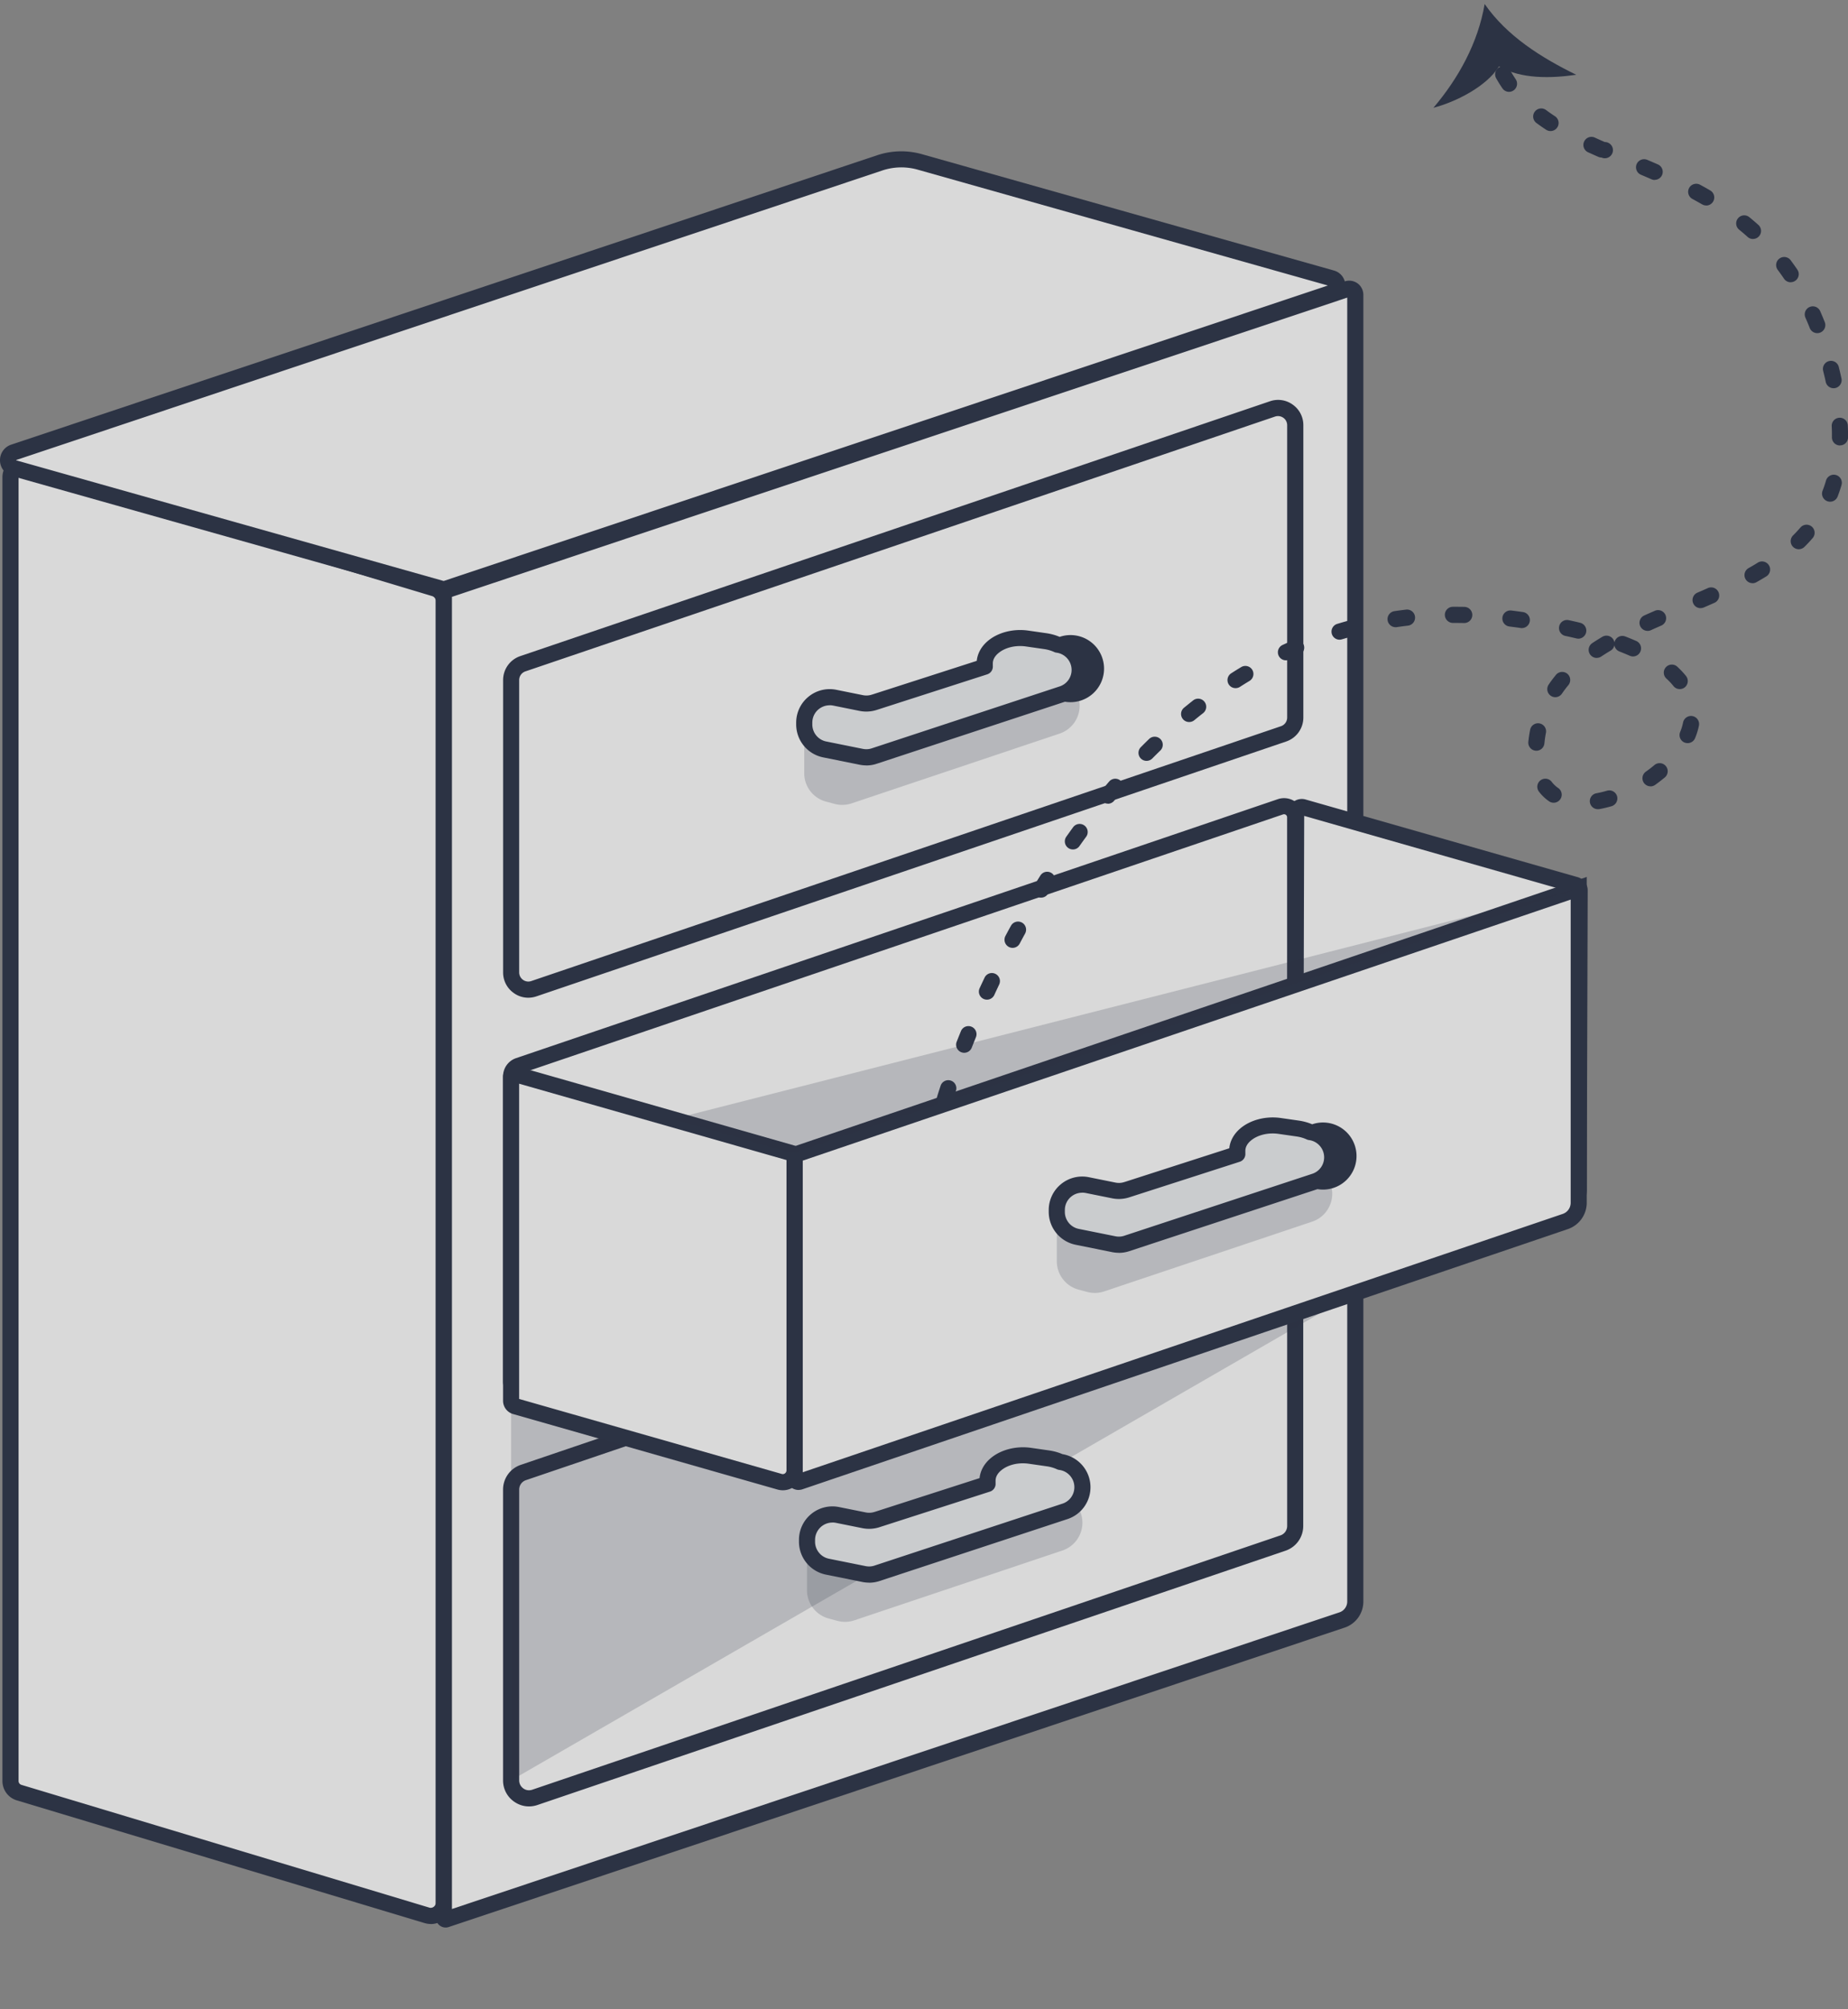
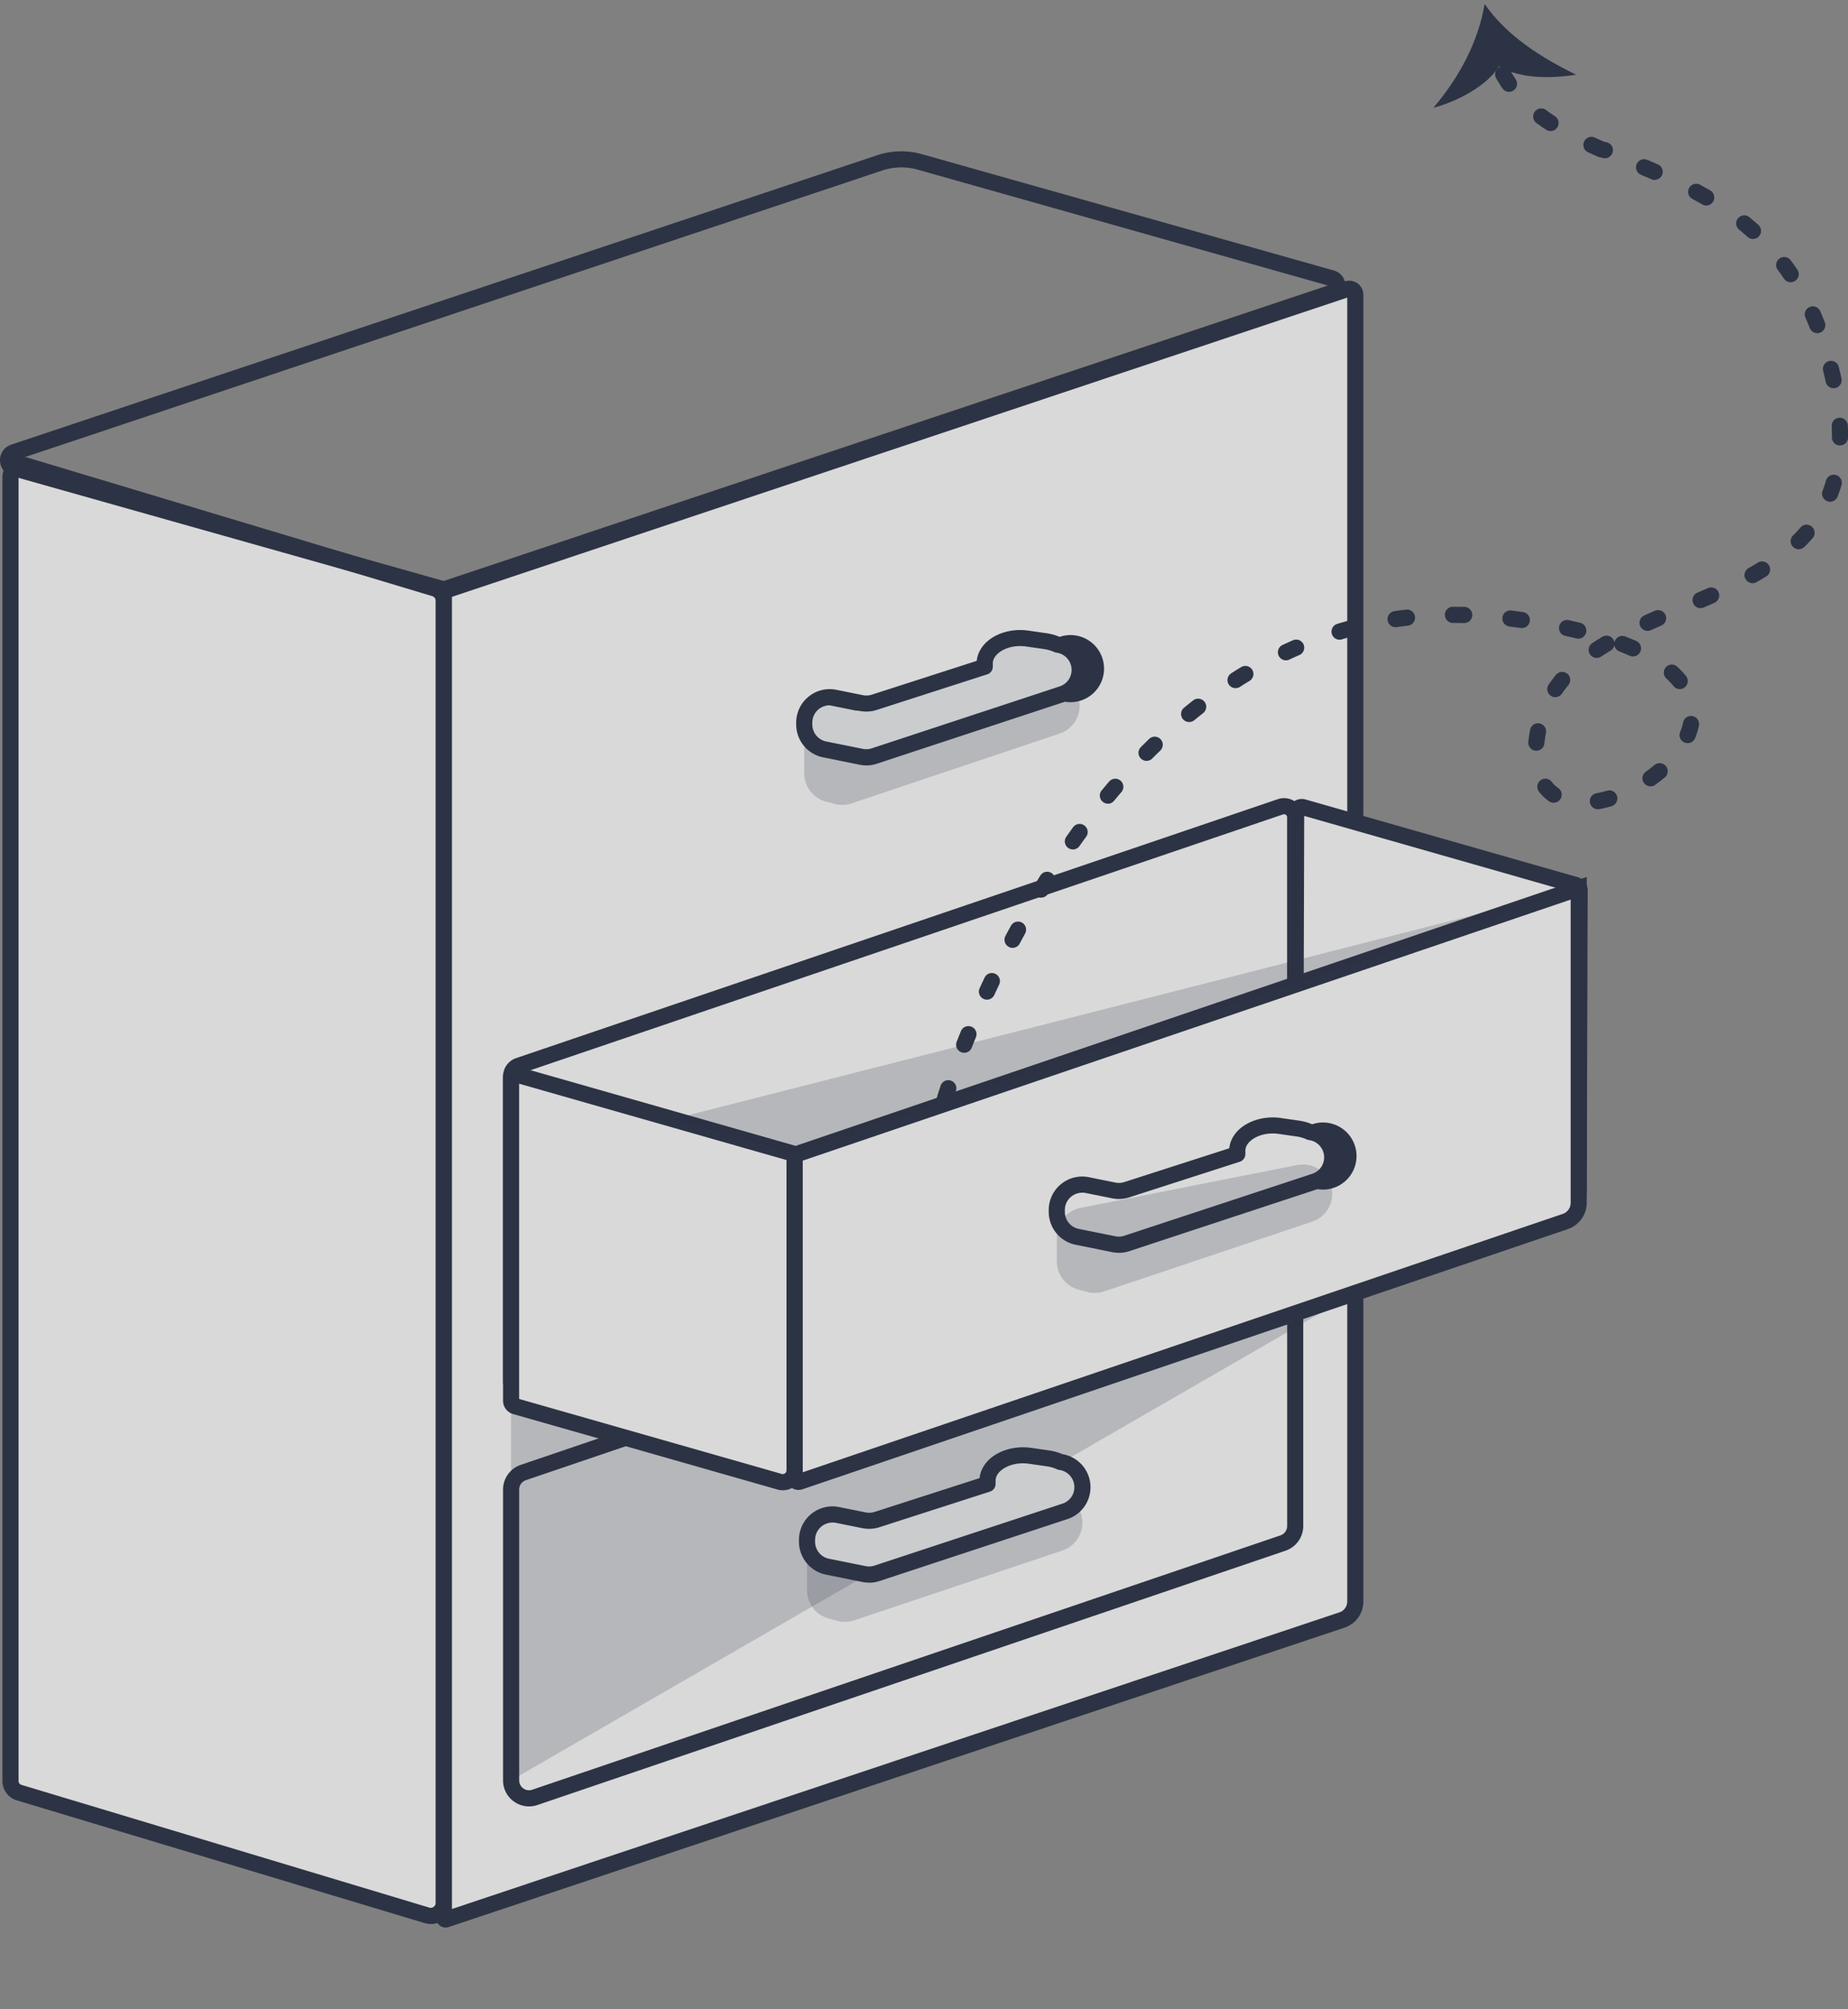
<svg xmlns="http://www.w3.org/2000/svg" width="184" height="200" fill="none">
  <rect width="100%" height="100%" fill="#808080" stroke="none" />
  <g opacity=".7" clip-path="url(#clip0_3781_49012)">
    <path d="M42.53 190.654L1.906 178.435a1.209 1.209 0 01-.864-1.161V47.504c0-.816.784-1.4 1.563-1.161l40.638 12.213c.562.16.948.674.948 1.262v129.579a1.31 1.31 0 01-1.668 1.262l.005-.005z" fill="#fff" />
    <path d="M42.89 191.51c-.197 0-.393-.027-.583-.085h-.01L1.678 179.206a2.007 2.007 0 01-1.435-1.935V47.506c0-.647.296-1.235.81-1.617a1.992 1.992 0 011.785-.313l40.638 12.213a2.122 2.122 0 011.52 2.031V189.4c0 .668-.307 1.283-.836 1.686-.371.282-.816.43-1.266.43l-.006-.005zm-.144-1.628a.493.493 0 00.44-.085.505.505 0 00.201-.403V59.82a.51.51 0 00-.365-.487L2.378 47.113a.398.398 0 00-.365.065.398.398 0 00-.164.328v129.765c0 .185.116.339.291.392l40.612 12.219h-.006z" fill="#09122B" />
    <path d="M44.436 191.056l89.19-29.799a1.933 1.933 0 001.319-1.835V29.35a.611.611 0 00-.8-.578L44.319 58.79a.188.188 0 00-.127.175V190.88c0 .127.122.212.239.175h.005z" fill="#fff" />
    <path d="M44.378 191.863a.986.986 0 01-.985-.987V58.959c0-.424.27-.8.672-.933l89.826-30.017c.429-.143.9-.069 1.271.191.366.265.583.695.583 1.146v130.066a2.732 2.732 0 01-1.87 2.599l-89.19 29.799c-.1.032-.207.053-.313.053h.006zm.62-132.453v130.607l88.368-29.528c.461-.154.774-.589.774-1.077V29.622L44.998 59.41z" fill="#09122B" />
-     <path d="M44.351 58.629l88.29-29.502c.699-.233.673-1.225-.037-1.426l-41.01-11.577a6.838 6.838 0 00-4.02.095L1.368 45.026c-.774.26-.747 1.358.037 1.58l42.63 12.033a.589.589 0 00.317-.005v-.005z" fill="#fff" />
    <path d="M44.182 59.459c-.122 0-.244-.016-.36-.048L1.186 47.378A1.621 1.621 0 010 45.845a1.622 1.622 0 011.112-1.585L87.32 15.458a7.587 7.587 0 014.492-.106l41.009 11.577a1.541 1.541 0 011.128 1.453 1.54 1.54 0 01-1.059 1.506L44.6 59.389a1.29 1.29 0 01-.424.07h.006zM1.61 45.824h.016l42.55 12.006 88.036-29.411-40.834-11.53a5.982 5.982 0 00-3.544.085L1.62 45.787l-.016.005v.032h.005z" fill="#09122B" />
    <path d="M53.155 98.412l74.639-25.365a1.724 1.724 0 001.165-1.628V42.326a1.717 1.717 0 00-2.267-1.629L52.053 66.063a1.724 1.724 0 00-1.165 1.628v29.093a1.717 1.717 0 002.267 1.628z" fill="#fff" />
-     <path d="M52.599 99.311a2.456 2.456 0 01-1.457-.477 2.488 2.488 0 01-1.049-2.047V67.694c0-1.082.689-2.042 1.711-2.387l74.639-25.365a2.48 2.48 0 012.278.34 2.487 2.487 0 011.049 2.046v29.094a2.517 2.517 0 01-1.711 2.386l-74.64 25.365a2.58 2.58 0 01-.815.138h-.005zm74.65-57.895a.938.938 0 00-.297.048l-74.64 25.365a.913.913 0 00-.62.865v29.093c0 .297.139.568.382.743a.903.903 0 00.827.121l74.639-25.365a.913.913 0 00.62-.864V42.328a.903.903 0 00-.382-.742.924.924 0 00-.529-.17z" fill="#09122B" />
-     <path d="M52.355 138.558l75.852-25.779c.45-.154.752-.578.752-1.05V81.352a1.11 1.11 0 00-1.467-1.05L51.64 106.08c-.45.153-.752.578-.752 1.05v30.377c0 .758.747 1.293 1.467 1.05z" fill="#fff" />
    <path d="M52 139.424c-.397 0-.784-.122-1.112-.355a1.926 1.926 0 01-.8-1.554v-30.377c0-.822.519-1.548 1.298-1.814l75.852-25.778a1.925 1.925 0 011.727.254c.498.355.8.939.8 1.554v30.377c0 .822-.52 1.548-1.298 1.813l-75.853 25.779a1.887 1.887 0 01-.614.101zm.095-1.623l75.853-25.779a.308.308 0 00.206-.291V81.354a.303.303 0 00-.127-.25.31.31 0 00-.275-.042l-75.853 25.779a.31.31 0 00-.206.292v30.377c0 .138.08.212.127.249a.308.308 0 00.275.042z" fill="#09122B" />
    <path d="M53.25 178.906l74.502-25.318a1.785 1.785 0 001.213-1.691v-28.945a1.785 1.785 0 00-2.357-1.692l-74.502 25.318a1.785 1.785 0 00-1.213 1.691v28.945a1.785 1.785 0 002.357 1.692z" fill="#fff" />
    <path d="M52.667 179.806c-.53 0-1.048-.165-1.498-.488a2.56 2.56 0 01-1.081-2.105v-28.945c0-1.109.704-2.095 1.753-2.456l74.502-25.317a2.549 2.549 0 012.336.35 2.562 2.562 0 011.08 2.105v28.945a2.596 2.596 0 01-1.753 2.455l-74.502 25.318a2.584 2.584 0 01-.842.138h.005zm74.513-57.842a.956.956 0 00-.318.053L52.36 147.334a.988.988 0 00-.667.934v28.945c0 .323.148.609.408.8.26.191.582.234.89.133l74.501-25.318a.989.989 0 00.668-.933V122.95a.981.981 0 00-.975-.986h-.005z" fill="#09122B" />
    <path opacity=".2" d="M134.945 128.695l-84.057 48.519v-37.785l84.057-10.734z" fill="#09122B" />
    <path d="M154.496 120.49l-25.129-7.17a.564.564 0 01-.408-.546l.091-31.878c0-.376.36-.647.72-.54l27.099 7.731a.557.557 0 01.408.547l-.095 29.825a2.107 2.107 0 01-2.686 2.031z" fill="#fff" />
    <path d="M155.084 121.374c-.27 0-.54-.037-.805-.111l-25.129-7.17a1.367 1.367 0 01-.99-1.32l.09-31.878a1.367 1.367 0 011.742-1.315l27.1 7.732c.588.17.995.71.99 1.32l-.095 29.826a2.88 2.88 0 01-1.16 2.322 2.889 2.889 0 01-1.748.589l.005.005zm-.365-1.659a1.304 1.304 0 001.663-1.257l.095-29.645-26.622-7.6-.09 31.379 24.954 7.123z" fill="#09122B" />
    <path d="M79.65 147.483l76.197-25.896c.8-.27 1.34-1.023 1.34-1.872V88.41l-78.072 26.532v32.153c0 .276.27.472.535.382v.006z" fill="#fff" />
    <path d="M79.518 148.308a1.207 1.207 0 01-1.208-1.209v-32.732l79.677-27.078v32.424a2.774 2.774 0 01-1.886 2.63l-76.197 25.896a1.218 1.218 0 01-.386.064v.005zm.402-32.785v31.024l75.672-25.715a1.17 1.17 0 00.795-1.109v-30.18L79.92 115.529v-.006z" fill="#09122B" />
    <path d="M77.61 147.483l-26.31-7.509a.568.568 0 01-.412-.546V107.19c0-.191.18-.329.365-.276l27.656 7.891a.289.289 0 01.206.276v31.267c0 .785-.747 1.353-1.504 1.135z" fill="#fff" />
    <path d="M77.945 148.339c-.18 0-.366-.026-.551-.079l-26.31-7.51a1.378 1.378 0 01-.996-1.32v-32.238c0-.345.159-.663.434-.87.276-.207.625-.271.954-.181l27.655 7.892c.466.132.79.562.79 1.05v31.267c0 .626-.287 1.204-.79 1.586-.35.265-.763.403-1.186.403zm-.112-1.623a.367.367 0 00.329-.063.381.381 0 00.148-.303v-30.88l-26.622-7.6v31.379l26.14 7.462.005.005z" fill="#09122B" />
    <path opacity=".2" d="M107.496 70.246c0 1.257-.8 2.371-1.991 2.774l-20.717 6.947a2.941 2.941 0 01-1.684.053l-.869-.233a2.921 2.921 0 01-2.161-2.821v-2.44c0-1.394.985-2.598 2.352-2.869l21.585-4.269a2.92 2.92 0 013.485 2.87v-.011zm25.15 48.579c0 1.256-.8 2.37-1.991 2.773l-20.717 6.947a2.929 2.929 0 01-1.684.053l-.869-.233a2.921 2.921 0 01-2.161-2.821v-2.44c0-1.394.985-2.598 2.352-2.869l21.585-4.269a2.92 2.92 0 013.485 2.869v-.01zm-24.874 32.738c0 1.257-.8 2.37-1.992 2.773l-20.716 6.948a2.948 2.948 0 01-1.685.053l-.869-.234a2.92 2.92 0 01-2.16-2.821v-2.439c0-1.395.985-2.599 2.351-2.869l21.585-4.27a2.92 2.92 0 013.486 2.87v-.011z" fill="#09122B" />
    <path d="M105.282 64.177a4.45 4.45 0 00-1.208-.35l-1.806-.26c-2.188-.318-4.227.88-4.227 2.482v.18c0 .048 0 .096.005.138l-10.975 3.537a2.513 2.513 0 01-1.314.085l-2.659-.535a2.528 2.528 0 00-3.03 2.482v.18c0 1.204.848 2.243 2.03 2.482l3.654.737c.44.09.89.058 1.314-.085l18.709-6.162a2.534 2.534 0 00-.498-4.911h.005z" fill="#E9ECEF" />
-     <path d="M86.26 76.186c-.222 0-.439-.022-.656-.064l-3.655-.737a3.348 3.348 0 01-2.675-3.272v-.18c0-1.003.445-1.947 1.224-2.583a3.327 3.327 0 012.77-.69l2.654.536c.297.058.609.042.895-.058h.01l10.425-3.357c.074-.727.445-1.41 1.07-1.952 1.006-.87 2.558-1.278 4.063-1.06l1.806.26c.466.068.906.19 1.314.365a3.34 3.34 0 11.529 6.454l-18.72 6.168a3.252 3.252 0 01-1.064.175l.01-.005zm-3.66-5.982c-.391 0-.778.138-1.09.392-.403.329-.63.817-.63 1.336v.18c0 .823.582 1.533 1.382 1.693l3.654.737c.297.058.61.042.896-.059l18.719-6.167a1.72 1.72 0 001.165-1.634c0-.87-.651-1.607-1.509-1.718a.73.73 0 01-.233-.069 3.669 3.669 0 00-.985-.286l-1.807-.26c-1.054-.154-2.119.111-2.78.684-.244.207-.53.552-.53 1.002v.26a.808.808 0 01-.556.827l-10.97 3.532a3.391 3.391 0 01-1.722.112l-2.654-.536a1.893 1.893 0 00-.344-.032l-.005.006z" fill="#09122B" />
-     <path d="M130.432 112.689a4.404 4.404 0 00-1.208-.35l-1.806-.26c-2.188-.318-4.227.88-4.227 2.482v.18c0 .048 0 .095.005.138l-10.975 3.537a2.518 2.518 0 01-1.314.085l-2.659-.536a2.527 2.527 0 00-3.029 2.482v.181a2.53 2.53 0 002.028 2.481l3.655.738c.44.09.89.058 1.314-.085l18.709-6.163a2.533 2.533 0 00-.498-4.91h.005z" fill="#E9ECEF" />
+     <path d="M86.26 76.186c-.222 0-.439-.022-.656-.064l-3.655-.737a3.348 3.348 0 01-2.675-3.272v-.18c0-1.003.445-1.947 1.224-2.583a3.327 3.327 0 012.77-.69l2.654.536c.297.058.609.042.895-.058h.01l10.425-3.357c.074-.727.445-1.41 1.07-1.952 1.006-.87 2.558-1.278 4.063-1.06l1.806.26c.466.068.906.19 1.314.365a3.34 3.34 0 11.529 6.454l-18.72 6.168a3.252 3.252 0 01-1.064.175l.01-.005zm-3.66-5.982c-.391 0-.778.138-1.09.392-.403.329-.63.817-.63 1.336v.18c0 .823.582 1.533 1.382 1.693l3.654.737c.297.058.61.042.896-.059l18.719-6.167a1.72 1.72 0 001.165-1.634c0-.87-.651-1.607-1.509-1.718a.73.73 0 01-.233-.069 3.669 3.669 0 00-.985-.286l-1.807-.26c-1.054-.154-2.119.111-2.78.684-.244.207-.53.552-.53 1.002v.26a.808.808 0 01-.556.827l-10.97 3.532a3.391 3.391 0 01-1.722.112a1.893 1.893 0 00-.344-.032l-.005.006z" fill="#09122B" />
    <path d="M111.405 124.701c-.222 0-.439-.021-.656-.063l-3.655-.738a3.347 3.347 0 01-2.675-3.272v-.18a3.33 3.33 0 011.223-2.583 3.33 3.33 0 012.771-.689l2.653.536c.297.058.61.042.896-.059h.01l10.425-3.357c.074-.726.444-1.41 1.07-1.951 1.006-.87 2.558-1.278 4.062-1.061l1.807.26c.466.069.905.191 1.313.366a3.339 3.339 0 11.53 6.454l-18.72 6.168a3.288 3.288 0 01-1.064.175l.01-.006zm-3.66-5.982a1.73 1.73 0 00-1.091.393c-.403.328-.63.816-.63 1.336v.18c0 .822.582 1.533 1.382 1.692l3.655.737c.297.059.609.043.895-.058l18.72-6.168a1.72 1.72 0 001.165-1.633c0-.87-.652-1.607-1.51-1.718a.752.752 0 01-.233-.069 3.655 3.655 0 00-.985-.287l-1.806-.26c-1.054-.153-2.119.112-2.781.685-.244.206-.53.551-.53 1.002v.26a.808.808 0 01-.556.827l-10.97 3.532a3.378 3.378 0 01-1.721.111l-2.654-.535a1.918 1.918 0 00-.345-.032l-.005.005z" fill="#09122B" />
    <path d="M105.558 145.521a4.425 4.425 0 00-1.208-.35l-1.806-.26c-2.188-.318-4.227.88-4.227 2.482v.18c0 .048 0 .095.005.138l-10.975 3.537a2.517 2.517 0 01-1.314.085l-2.654-.536a2.528 2.528 0 00-3.03 2.482v.181a2.53 2.53 0 002.03 2.481l3.654.738c.44.09.89.058 1.314-.085l18.708-6.163a2.533 2.533 0 00-.497-4.91z" fill="#E9ECEF" />
    <path d="M86.536 157.533c-.222 0-.44-.021-.657-.063l-3.654-.738a3.347 3.347 0 01-2.675-3.272v-.18a3.33 3.33 0 011.223-2.583 3.33 3.33 0 012.77-.689l2.66.536c.296.058.609.042.895-.059h.01l10.425-3.357c.074-.726.445-1.41 1.07-1.951 1.006-.87 2.558-1.278 4.062-1.061l1.807.26c.466.069.905.191 1.313.366a3.342 3.342 0 012.792 3.293c0 1.432-.906 2.7-2.262 3.161l-18.72 6.168a3.29 3.29 0 01-1.064.175l.005-.006zm-3.66-5.982a1.73 1.73 0 00-1.722 1.729v.18c0 .822.583 1.533 1.383 1.692l3.655.737c.297.059.61.043.895-.058l18.72-6.168a1.721 1.721 0 001.165-1.633c0-.87-.652-1.607-1.51-1.718a.752.752 0 01-.233-.069 3.655 3.655 0 00-.985-.287l-1.806-.259c-1.054-.154-2.119.111-2.781.684-.244.206-.53.551-.53 1.002v.26a.808.808 0 01-.556.827l-10.97 3.532a3.38 3.38 0 01-1.722.111l-2.659-.535a1.91 1.91 0 00-.344-.032v.005z" fill="#09122B" />
    <path opacity=".2" d="M157.187 88.414l-90.212 22.984 11.934 3.405 78.278-26.389z" fill="#09122B" />
    <path d="M94.063 110.232a.802.802 0 01-.768-1.029c0-.016.122-.414.36-1.135a.803.803 0 111.525.509 35.34 35.34 0 00-.343 1.082.803.803 0 01-.769.578l-.005-.005zm1.939-5.441a.805.805 0 01-.747-1.103c.138-.345.28-.706.434-1.077a.805.805 0 011.489.61c-.148.366-.291.721-.424 1.061a.805.805 0 01-.747.509h-.005zm2.262-5.287a.804.804 0 01-.726-1.14 90.4 90.4 0 01.493-1.05.8.8 0 011.07-.382.8.8 0 01.381 1.07c-.164.35-.328.696-.482 1.035a.807.807 0 01-.731.467h-.005zm2.553-5.155a.81.81 0 01-.71-1.183c.18-.34.36-.679.551-1.018a.805.805 0 011.091-.318c.387.212.53.7.318 1.092-.185.334-.366.674-.54 1.003a.803.803 0 01-.71.424zm2.844-4.996a.803.803 0 01-.683-1.22c.201-.328.403-.657.609-.986a.8.8 0 111.356.854l-.598.965a.797.797 0 01-.684.382v.005zm3.157-4.8a.806.806 0 01-.651-1.267c.222-.313.45-.63.678-.944a.803.803 0 111.298.95c-.223.302-.445.615-.663.922a.797.797 0 01-.656.34h-.006zm52.302-4.008a.8.8 0 01-.143-1.591 9.688 9.688 0 001.033-.25.808.808 0 01.996.547.81.81 0 01-.546.997 13.11 13.11 0 01-1.197.286c-.047.01-.095.01-.143.01zm-48.811-.552a.798.798 0 01-.514-.186.807.807 0 01-.106-1.13c.249-.296.498-.598.747-.885a.804.804 0 111.218 1.05c-.243.287-.492.578-.731.87a.8.8 0 01-.619.292l.005-.01zm44.383-.09a.795.795 0 01-.455-.143 4.43 4.43 0 01-1.007-.96.8.8 0 111.271-.976c.18.239.398.445.647.615a.803.803 0 01-.461 1.464h.005zm9.646-1.634a.8.8 0 01-.657-.339.805.805 0 01.191-1.119c.296-.212.582-.43.853-.658a.804.804 0 111.038 1.23c-.308.255-.631.505-.964.743a.794.794 0 01-.461.149v-.006zm-50.178-2.534a.8.8 0 01-.567-1.368c.276-.276.551-.552.826-.817a.802.802 0 011.118 1.15c-.27.26-.54.53-.805.796a.807.807 0 01-.572.239zm38.811-1.013h-.08a.806.806 0 01-.72-.88c.005-.075.016-.15.026-.223.037-.33.09-.658.154-.976a.8.8 0 111.573.302 10.92 10.92 0 00-.132.865c-.006.069-.016.132-.022.196a.804.804 0 01-.799.721v-.005zm15.059-.753a.895.895 0 01-.307-.059.805.805 0 01-.435-1.05c.133-.318.228-.636.292-.949a.81.81 0 01.948-.631c.434.09.715.509.63.95a6.876 6.876 0 01-.381 1.24.8.8 0 01-.742.499h-.005zm-49.633-2.1a.802.802 0 01-.508-1.422c.302-.244.604-.493.911-.732a.801.801 0 011.128.138.804.804 0 01-.137 1.13c-.292.228-.588.467-.88.705a.794.794 0 01-.508.18h-.006zm36.459-2.472a.803.803 0 01-.662-1.251c.223-.334.472-.658.731-.976a.804.804 0 011.128-.106c.339.28.387.79.106 1.13a12.14 12.14 0 00-.641.848.804.804 0 01-.667.355h.005zm12.39-.806a.792.792 0 01-.625-.302 6.133 6.133 0 00-.705-.748.802.802 0 111.091-1.177c.318.297.61.604.864.923a.808.808 0 01-.122 1.13.806.806 0 01-.503.174zm-44.219-.095a.801.801 0 01-.434-1.48c.328-.212.662-.419.99-.615a.805.805 0 011.102.27.807.807 0 01-.27 1.103 37.82 37.82 0 00-.954.594.81.81 0 01-.434.128zm5.011-2.769a.801.801 0 01-.339-1.527c.349-.164.71-.323 1.065-.483a.803.803 0 01.635 1.474c-.339.15-.688.303-1.022.462a.785.785 0 01-.339.074zm30.945-.238a.804.804 0 01-.445-1.474c.317-.213.656-.425 1.006-.632a.804.804 0 011.202.563c.011-.043.022-.09.038-.133a.804.804 0 011.038-.461c.376.143.747.297 1.096.45.408.18.588.653.408 1.061a.798.798 0 01-1.059.408 31.82 31.82 0 00-1.023-.424.803.803 0 01-.503-.62.806.806 0 01-.376.535c-.328.197-.641.393-.937.589a.805.805 0 01-.44.133l-.005.005zm-25.606-1.814a.805.805 0 01-.233-1.575 39.68 39.68 0 011.123-.323.802.802 0 01.985.567.803.803 0 01-.566.986c-.361.096-.721.202-1.081.308a.897.897 0 01-.233.037h.005zm23.773-.106a.782.782 0 01-.191-.021c-.355-.085-.726-.17-1.102-.25a.801.801 0 01-.614-.954.8.8 0 01.953-.615c.387.085.768.17 1.134.26a.808.808 0 01.593.97.807.807 0 01-.778.615l.005-.005zm6.891-.774a.798.798 0 01-.731-.472c-.18-.403 0-.88.403-1.06.349-.16.704-.314 1.059-.468a.802.802 0 11.636 1.474c-.35.154-.694.303-1.038.462a.798.798 0 01-.329.069v-.005zm-12.522-.276c-.037 0-.074 0-.111-.01-.366-.054-.747-.101-1.123-.15a.8.8 0 01-.694-.895.8.8 0 01.895-.695c.387.048.774.1 1.15.154a.802.802 0 01-.111 1.596h-.006zm-12.564-.09a.804.804 0 01-.795-.684.804.804 0 01.678-.912c.382-.059.774-.106 1.16-.154a.803.803 0 01.186 1.596 37.97 37.97 0 00-1.113.148.858.858 0 01-.116.011v-.005zm6.854-.414h-.021c-.328-.005-.657-.01-.985-.01h-.138c-.44 0-.8-.356-.805-.801a.8.8 0 01.8-.806h.143c.339 0 .683 0 1.022.01a.804.804 0 01-.016 1.607zm23.513-1.48a.792.792 0 01-.736-.487.803.803 0 01.418-1.056c.35-.148.7-.302 1.044-.456.408-.18.879 0 1.059.409a.8.8 0 01-.408 1.06c-.349.154-.704.308-1.059.462a.849.849 0 01-.318.063v.006zm5.17-2.487a.802.802 0 01-.392-1.5c.334-.186.657-.377.959-.568a.806.806 0 01.847 1.368c-.323.202-.667.403-1.017.6a.819.819 0 01-.392.106l-.005-.006zm4.603-3.378a.805.805 0 01-.567-1.373c.26-.255.504-.525.737-.79a.803.803 0 111.218 1.05c-.254.296-.53.593-.821.88a.81.81 0 01-.567.233zm3.12-4.73a.806.806 0 01-.747-1.093c.127-.328.244-.673.344-1.018a.807.807 0 01.996-.546.807.807 0 01.546.997c-.111.387-.244.774-.387 1.145a.805.805 0 01-.747.515h-.005zm.985-5.6h-.005a.798.798 0 01-.795-.812v-.143c0-.313-.005-.636-.021-.965a.798.798 0 01.763-.838.797.797 0 01.837.764c.016.35.026.7.026 1.039v.154a.8.8 0 01-.805.795v.006zm-.635-5.696a.803.803 0 01-.784-.636c-.037-.186-.08-.377-.127-.568l-.128-.53a.804.804 0 01.588-.97.803.803 0 01.97.588c.042.18.09.366.132.552.048.201.09.397.133.593a.809.809 0 01-.62.955.915.915 0 01-.17.016h.006zm-1.627-5.484a.804.804 0 01-.746-.509 31.12 31.12 0 00-.429-1.029.8.8 0 01.407-1.06.8.8 0 011.06.408c.159.356.307.721.455 1.087a.803.803 0 01-.747 1.103zm-2.643-5.064a.8.8 0 01-.667-.355c-.207-.308-.424-.61-.641-.902a.803.803 0 011.282-.965c.233.313.466.636.688.965a.797.797 0 01-.217 1.114.785.785 0 01-.45.137l.005.006zm-3.755-4.306a.797.797 0 01-.535-.207c-.27-.244-.556-.488-.842-.721a.801.801 0 01-.117-1.13.8.8 0 011.128-.117c.307.25.609.51.901.77.328.296.36.805.063 1.134a.803.803 0 01-.598.265v.006zm-4.651-3.336a.848.848 0 01-.403-.106c-.317-.18-.646-.366-.979-.546a.807.807 0 01-.329-1.087.808.808 0 011.086-.33c.35.186.694.382 1.022.573a.806.806 0 01-.402 1.501l.005-.005zm-5.138-2.54a.748.748 0 01-.318-.07 81.124 81.124 0 00-1.049-.45.81.81 0 01-.429-1.055.808.808 0 011.054-.43c.355.149.71.302 1.06.456a.803.803 0 01.418 1.056.806.806 0 01-.736.482v.01zm-5.286-2.233a.784.784 0 01-.323-.069c-.382-.164-.726-.323-1.06-.472a.806.806 0 01.668-1.464c.323.149.662.303 1.032.462a.807.807 0 11-.323 1.543h.006zm-5.085-2.636a.803.803 0 01-.44-.132 20.13 20.13 0 01-.98-.684.804.804 0 01.959-1.29c.286.213.588.425.9.627a.805.805 0 01-.439 1.48zm-4.127-3.903a.799.799 0 01-.662-.35 12.866 12.866 0 01-.641-1.034.803.803 0 011.399-.785c.174.308.365.615.561.907a.808.808 0 01-.662 1.262h.005z" fill="#09122B" />
    <path d="M149.257 6.603c-1.255 2.015-4.306 3.543-6.536 4.126 2.495-2.938 4.444-6.465 5.101-10.33 2.225 3.203 5.652 5.345 9.116 7.042-2.447.36-5.493.45-7.681-.832v-.006z" fill="#09122B" />
  </g>
  <defs>
    <clipPath id="clip0_3781_49012">
      <path fill="#fff" d="M0 0h184v200H0z" />
    </clipPath>
  </defs>
</svg>